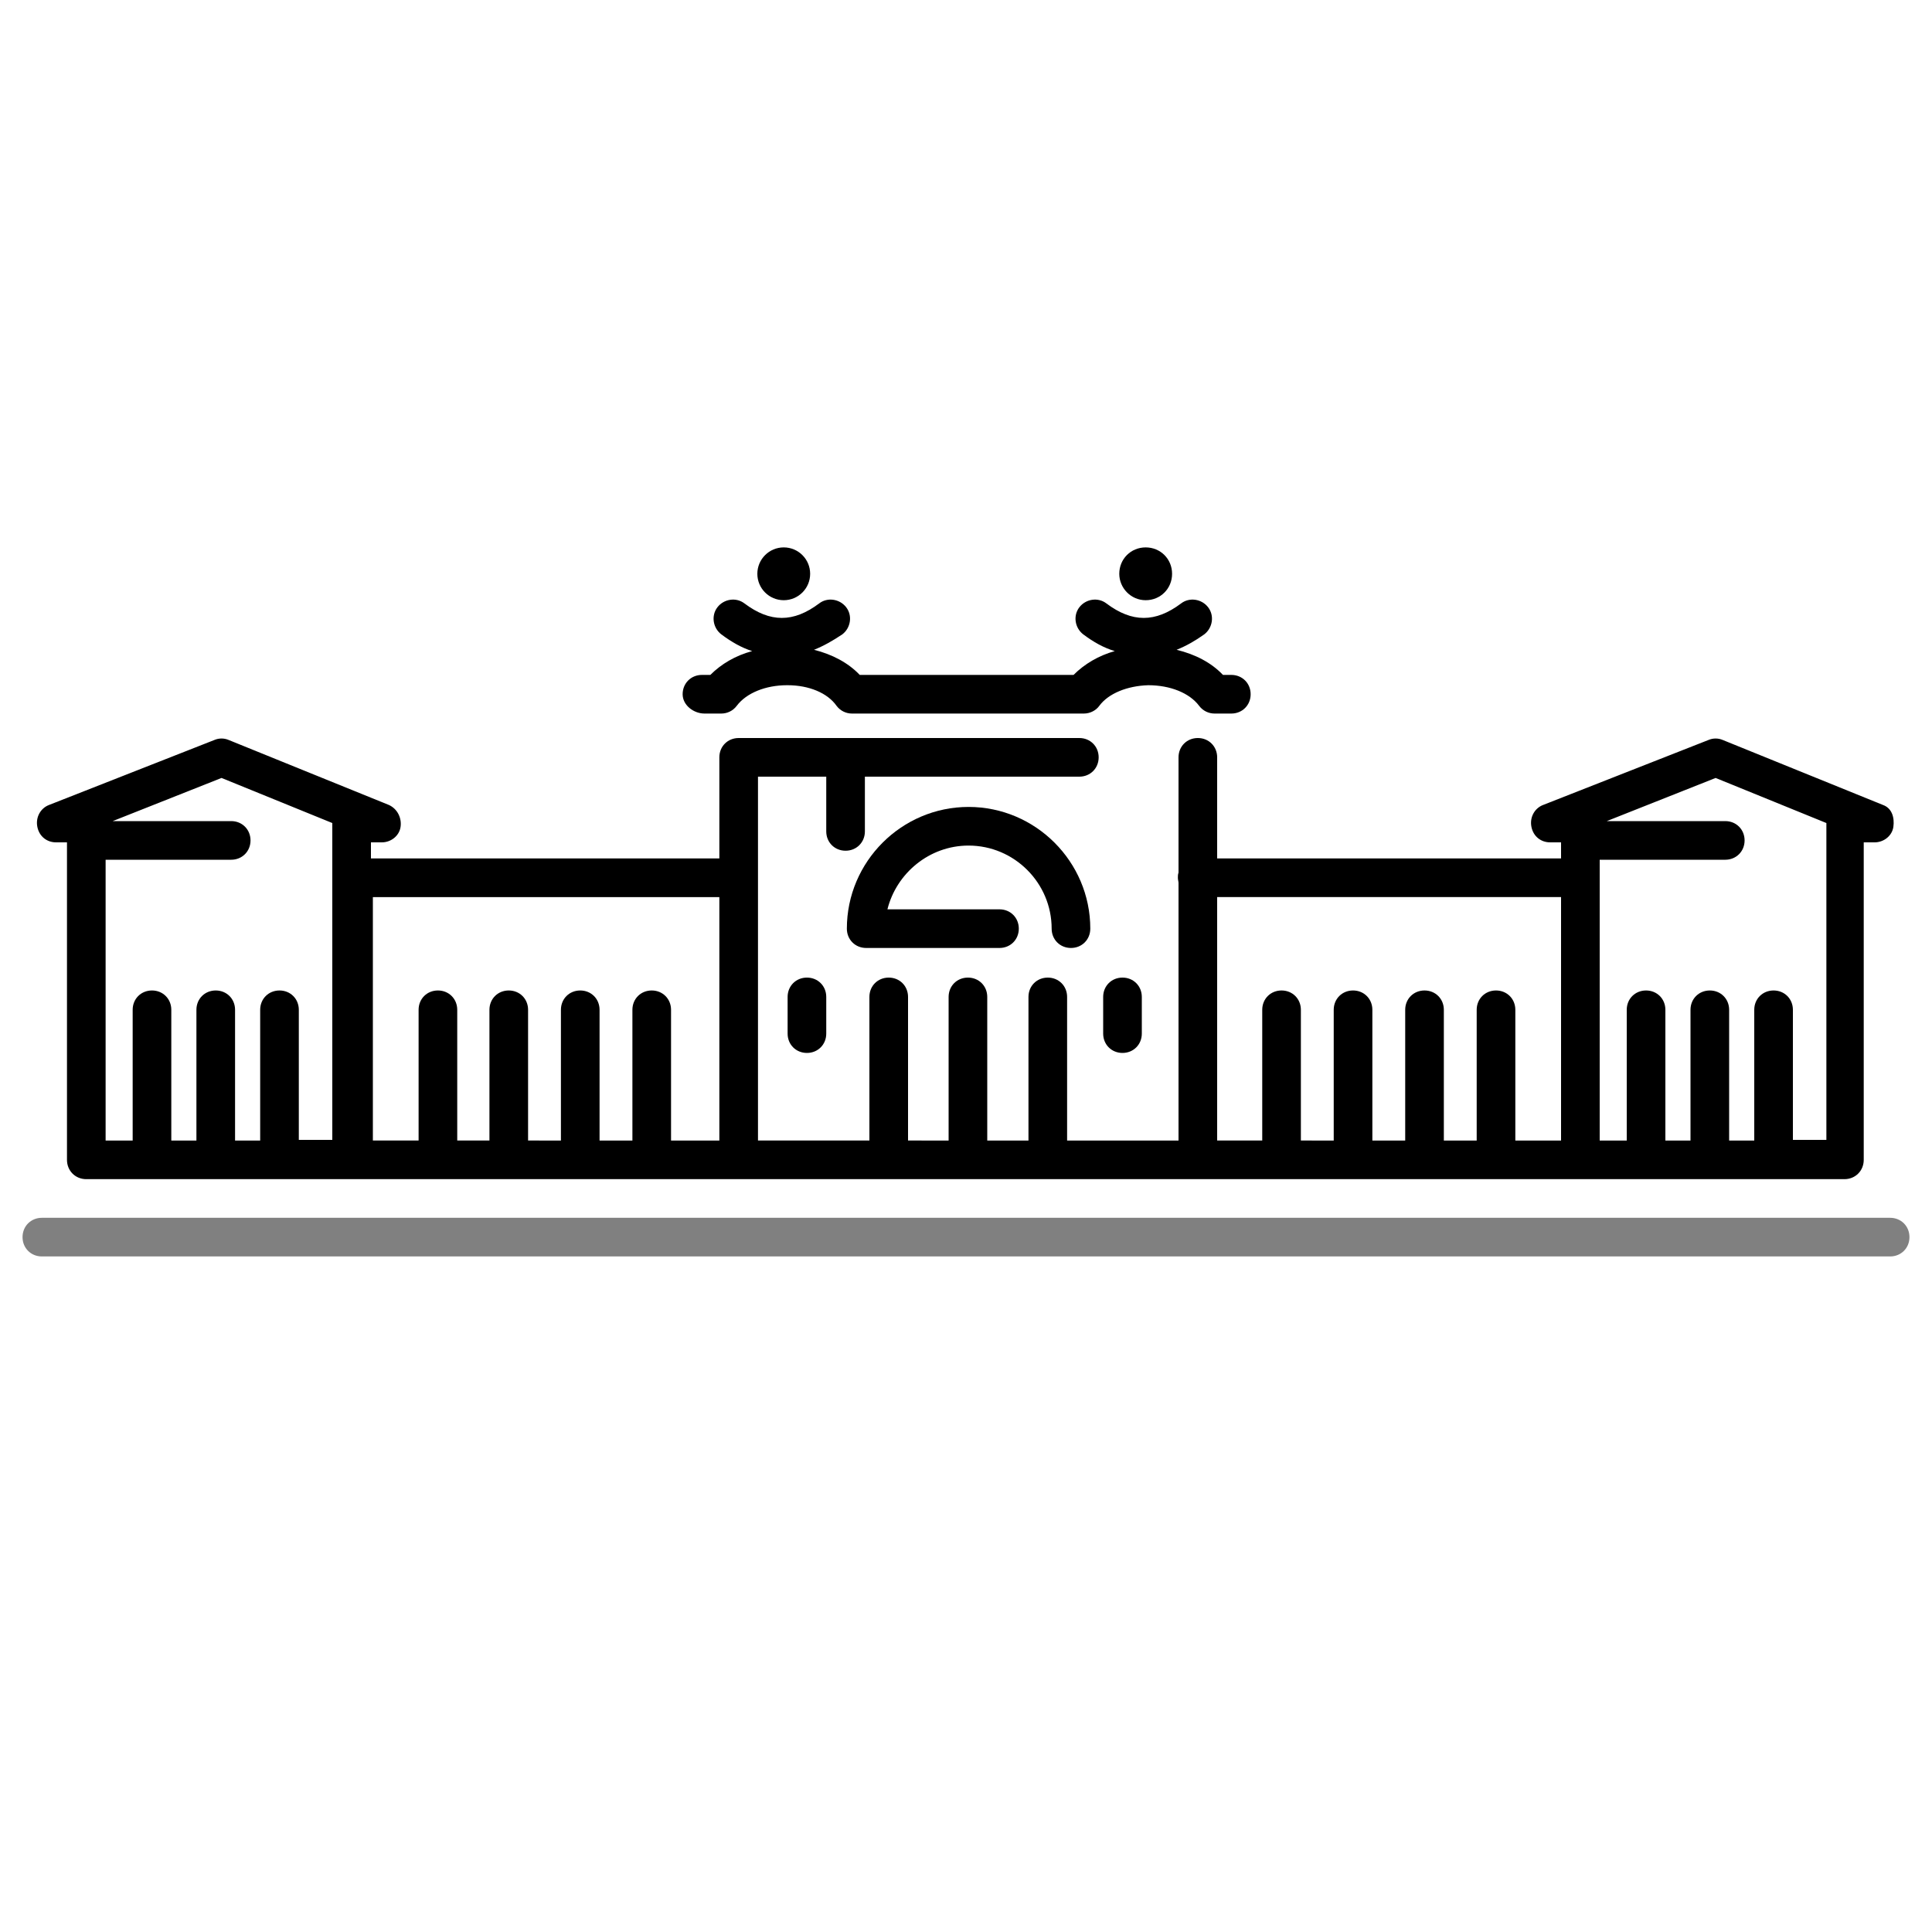
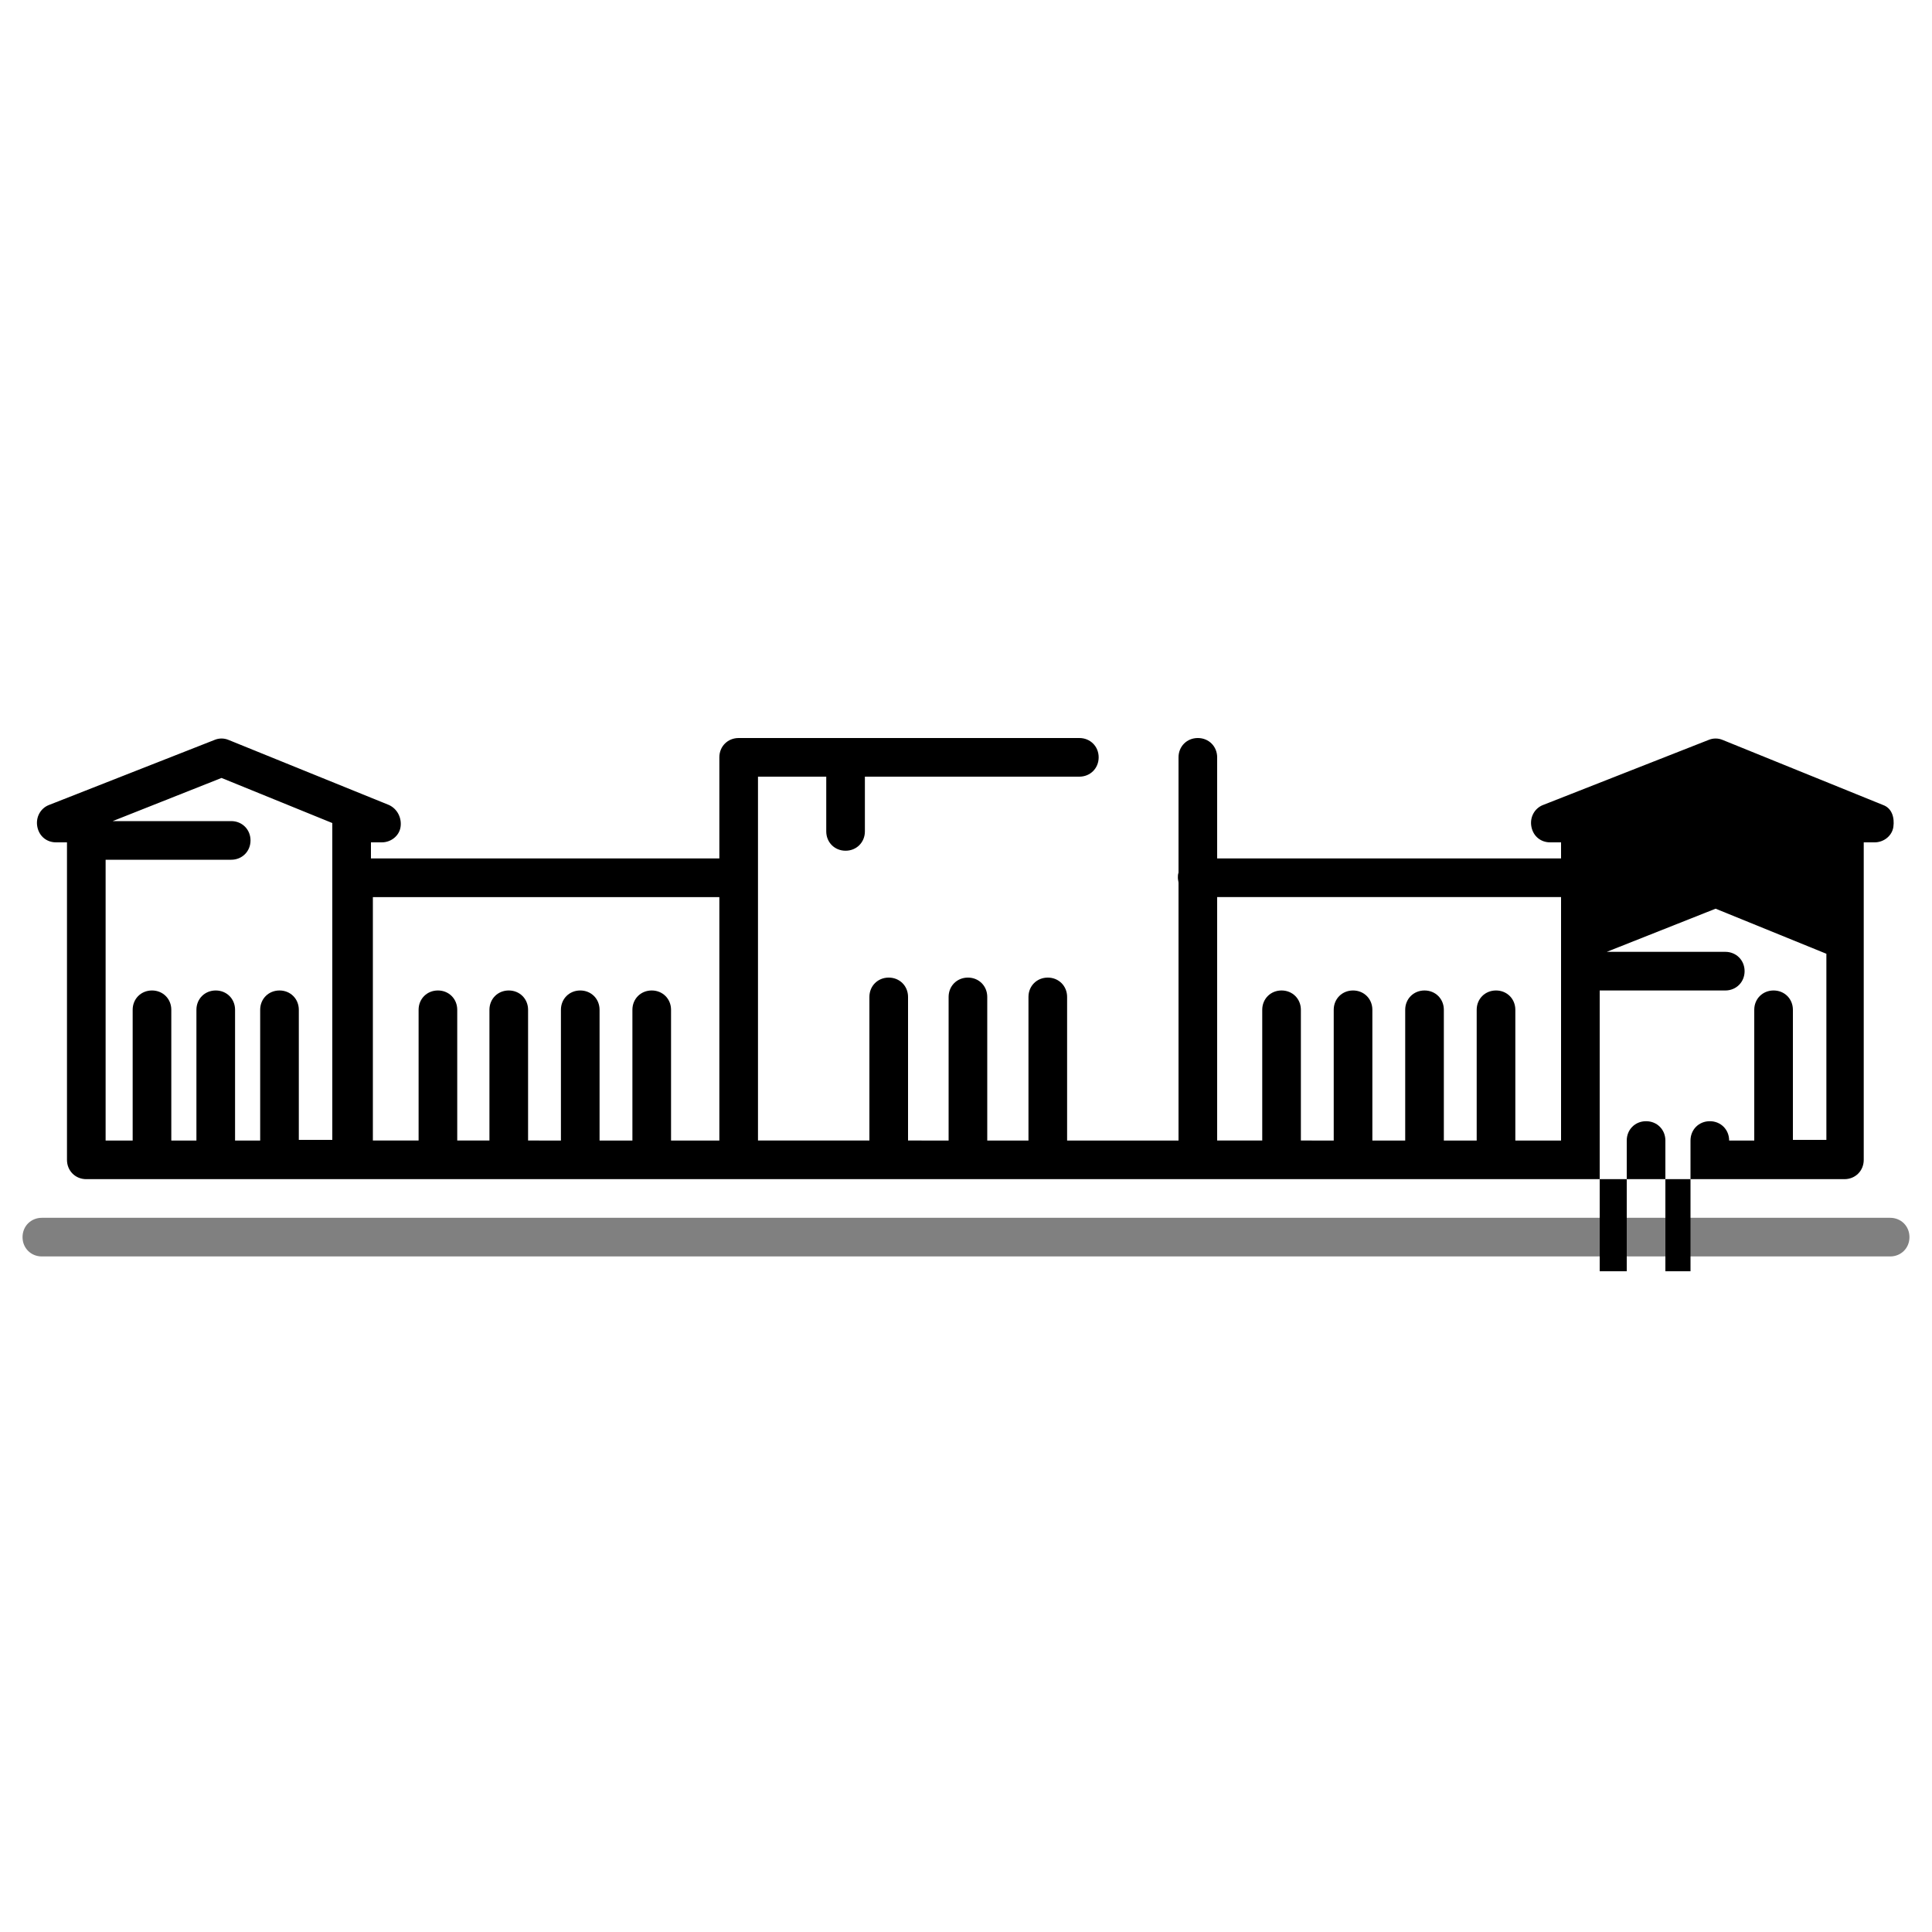
<svg xmlns="http://www.w3.org/2000/svg" style="enable-background:new 0 0 300 300" viewBox="0 0 300 300">
  <path d="M293.5 195.1H6.5c-1.7 0-3-1.3-3-3s1.3-3 3-3h287c1.7 0 3 1.3 3 3s-1.3 3-3 3z" style="fill:gray" />
-   <path d="m292.4 125-24.9-10.1c-.7-.3-1.5-.3-2.2 0L239.6 125c-1.3.5-2.1 1.9-1.8 3.4s1.5 2.4 2.9 2.4h1.7v2.5H189v-15.7c0-1.7-1.3-3-3-3s-3 1.3-3 3v17.9c-.1.3-.1.5-.1.8s.1.6.1.8v40h-17.3v-22.3c0-1.7-1.3-3-3-3s-3 1.3-3 3v22.3h-6.4v-22.3c0-1.7-1.3-3-3-3s-3 1.3-3 3v22.3H141v-22.3c0-1.7-1.3-3-3-3s-3 1.3-3 3v22.3h-17.3v-56.5h10.6v8.5c0 1.7 1.3 3 3 3s3-1.3 3-3v-8.5h33.3c1.7 0 3-1.3 3-3s-1.3-3-3-3h-52.9c-1.7 0-3 1.3-3 3v15.7H57.6v-2.5h1.7c1.4 0 2.7-1 2.9-2.4s-.5-2.8-1.8-3.4l-24.9-10.1c-.7-.3-1.5-.3-2.2 0L7.6 125c-1.3.5-2.1 1.9-1.8 3.4s1.5 2.4 2.9 2.4h1.7v49.3c0 1.7 1.3 3 3 3h273c1.7 0 3-1.3 3-3v-49.3h1.7c1.4 0 2.7-1 2.9-2.4s-.2-2.9-1.6-3.4zm-246 52.1v-20.3c0-1.7-1.3-3-3-3s-3 1.3-3 3v20.3h-3.9v-20.3c0-1.7-1.3-3-3-3s-3 1.3-3 3v20.3h-3.9v-20.3c0-1.7-1.3-3-3-3s-3 1.3-3 3v20.3h-4.2v-43.6h19.5c1.7 0 3-1.3 3-3s-1.3-3-3-3H17.5l16.9-6.7 17.2 7V177h-5.2zm11.5-37.8h53.8v37.8h-7.5v-20.3c0-1.7-1.3-3-3-3s-3 1.3-3 3v20.3h-5.1v-20.3c0-1.7-1.3-3-3-3s-3 1.3-3 3v20.3H82v-20.3c0-1.7-1.3-3-3-3s-3 1.3-3 3v20.3h-5v-20.3c0-1.7-1.3-3-3-3s-3 1.3-3 3v20.3h-7.1v-37.8zm184.5 0v37.8h-7.1v-20.3c0-1.7-1.3-3-3-3s-3 1.3-3 3v20.3h-5.1v-20.3c0-1.7-1.3-3-3-3s-3 1.3-3 3v20.3h-5.1v-20.3c0-1.7-1.3-3-3-3s-3 1.3-3 3v20.3H202v-20.3c0-1.7-1.3-3-3-3s-3 1.3-3 3v20.3h-7v-37.8h53.4zm36 37.8v-20.3c0-1.7-1.3-3-3-3s-3 1.3-3 3v20.3h-3.9v-20.3c0-1.7-1.3-3-3-3s-3 1.3-3 3v20.3h-3.9v-20.3c0-1.7-1.3-3-3-3s-3 1.3-3 3v20.3h-4.2v-43.6h19.5c1.7 0 3-1.3 3-3s-1.3-3-3-3h-18.4l16.9-6.7 17.2 7V177h-5.2z" />
-   <path d="M150.4 131.3c7.1 0 12.9 5.8 12.9 12.9 0 1.7 1.3 3 3 3s3-1.3 3-3c0-10.4-8.5-18.9-18.9-18.9-10.4 0-18.9 8.5-18.9 18.9 0 1.7 1.3 3 3 3h20.7c1.7 0 3-1.3 3-3s-1.3-3-3-3h-17.4c1.4-5.6 6.5-9.9 12.6-9.9z" />
-   <circle cx="121.7" cy="89.1" r="4.1" />
-   <path d="M109.4 110.8h2.6c.9 0 1.8-.4 2.4-1.2 1.5-2 4.5-3.2 7.8-3.2h.1c3.3 0 6.2 1.2 7.6 3.2.6.8 1.5 1.2 2.4 1.2h36c1 0 1.9-.5 2.4-1.2 1.4-1.9 4.3-3.1 7.6-3.2 3.4 0 6.4 1.2 7.9 3.2.6.8 1.5 1.2 2.4 1.2h2.6c1.7 0 3-1.3 3-3s-1.3-3-3-3h-1.3c-1.8-1.9-4.3-3.2-7.2-3.9 1.5-.6 2.9-1.4 4.3-2.4 1.3-1 1.6-2.9.6-4.2-1-1.3-2.9-1.6-4.2-.6-4 3-7.6 3-11.6 0-1.3-1-3.2-.7-4.2.6-1 1.3-.7 3.2.6 4.2 1.6 1.2 3.2 2.1 4.9 2.6-2.5.7-4.7 2-6.4 3.7h-33.2c-1.8-1.9-4.3-3.2-7.1-3.9 1.5-.6 2.9-1.4 4.4-2.4 1.3-1 1.6-2.9.6-4.2-1-1.3-2.9-1.6-4.2-.6-4 3-7.6 3-11.6 0-1.3-1-3.2-.7-4.2.6-1 1.3-.7 3.2.6 4.2 1.6 1.2 3.2 2.1 4.8 2.6-2.6.7-4.8 2-6.5 3.7H109c-1.7 0-3 1.3-3 3s1.7 3 3.4 3z" />
-   <path d="M177.9 93.2c2.3 0 4.1-1.8 4.1-4.1s-1.8-4.1-4.1-4.1-4.1 1.8-4.1 4.1c0 2.2 1.8 4.1 4.1 4.1zM122.3 154.8v5.7c0 1.7 1.3 3 3 3s3-1.3 3-3v-5.7c0-1.7-1.3-3-3-3s-3 1.3-3 3zM171.3 154.8v5.7c0 1.7 1.3 3 3 3s3-1.3 3-3v-5.7c0-1.7-1.3-3-3-3s-3 1.3-3 3z" />
+   <path d="m292.4 125-24.9-10.1c-.7-.3-1.5-.3-2.2 0L239.6 125c-1.3.5-2.1 1.9-1.8 3.4s1.5 2.4 2.9 2.4h1.7v2.5H189v-15.7c0-1.7-1.3-3-3-3s-3 1.3-3 3v17.9c-.1.3-.1.5-.1.8s.1.6.1.8v40h-17.3v-22.3c0-1.7-1.3-3-3-3s-3 1.3-3 3v22.3h-6.4v-22.3c0-1.7-1.3-3-3-3s-3 1.3-3 3v22.3H141v-22.3c0-1.7-1.3-3-3-3s-3 1.3-3 3v22.3h-17.3v-56.5h10.6v8.5c0 1.7 1.3 3 3 3s3-1.3 3-3v-8.5h33.3c1.7 0 3-1.3 3-3s-1.3-3-3-3h-52.9c-1.7 0-3 1.3-3 3v15.7H57.6v-2.5h1.7c1.4 0 2.7-1 2.9-2.4s-.5-2.8-1.8-3.4l-24.9-10.1c-.7-.3-1.5-.3-2.2 0L7.6 125c-1.3.5-2.1 1.9-1.8 3.4s1.5 2.4 2.9 2.4h1.7v49.3c0 1.7 1.3 3 3 3h273c1.7 0 3-1.3 3-3v-49.3h1.7c1.4 0 2.7-1 2.9-2.4s-.2-2.9-1.6-3.4zm-246 52.1v-20.3c0-1.7-1.3-3-3-3s-3 1.3-3 3v20.3h-3.9v-20.3c0-1.7-1.3-3-3-3s-3 1.3-3 3v20.3h-3.9v-20.3c0-1.7-1.3-3-3-3s-3 1.3-3 3v20.3h-4.2v-43.6h19.5c1.7 0 3-1.3 3-3s-1.3-3-3-3H17.5l16.9-6.7 17.2 7V177h-5.2zm11.5-37.8h53.8v37.8h-7.5v-20.3c0-1.7-1.3-3-3-3s-3 1.3-3 3v20.3h-5.1v-20.3c0-1.7-1.3-3-3-3s-3 1.3-3 3v20.3H82v-20.3c0-1.7-1.3-3-3-3s-3 1.3-3 3v20.3h-5v-20.3c0-1.7-1.3-3-3-3s-3 1.3-3 3v20.3h-7.1v-37.8zm184.5 0v37.8h-7.1v-20.3c0-1.7-1.3-3-3-3s-3 1.3-3 3v20.3h-5.1v-20.3c0-1.7-1.3-3-3-3s-3 1.3-3 3v20.3h-5.1v-20.3c0-1.7-1.3-3-3-3s-3 1.3-3 3v20.3H202v-20.3c0-1.7-1.3-3-3-3s-3 1.3-3 3v20.3h-7v-37.8h53.4zm36 37.8v-20.3c0-1.7-1.3-3-3-3s-3 1.3-3 3v20.3h-3.9c0-1.7-1.3-3-3-3s-3 1.3-3 3v20.3h-3.9v-20.3c0-1.7-1.3-3-3-3s-3 1.3-3 3v20.3h-4.2v-43.6h19.5c1.7 0 3-1.3 3-3s-1.3-3-3-3h-18.4l16.9-6.7 17.2 7V177h-5.2z" />
</svg>